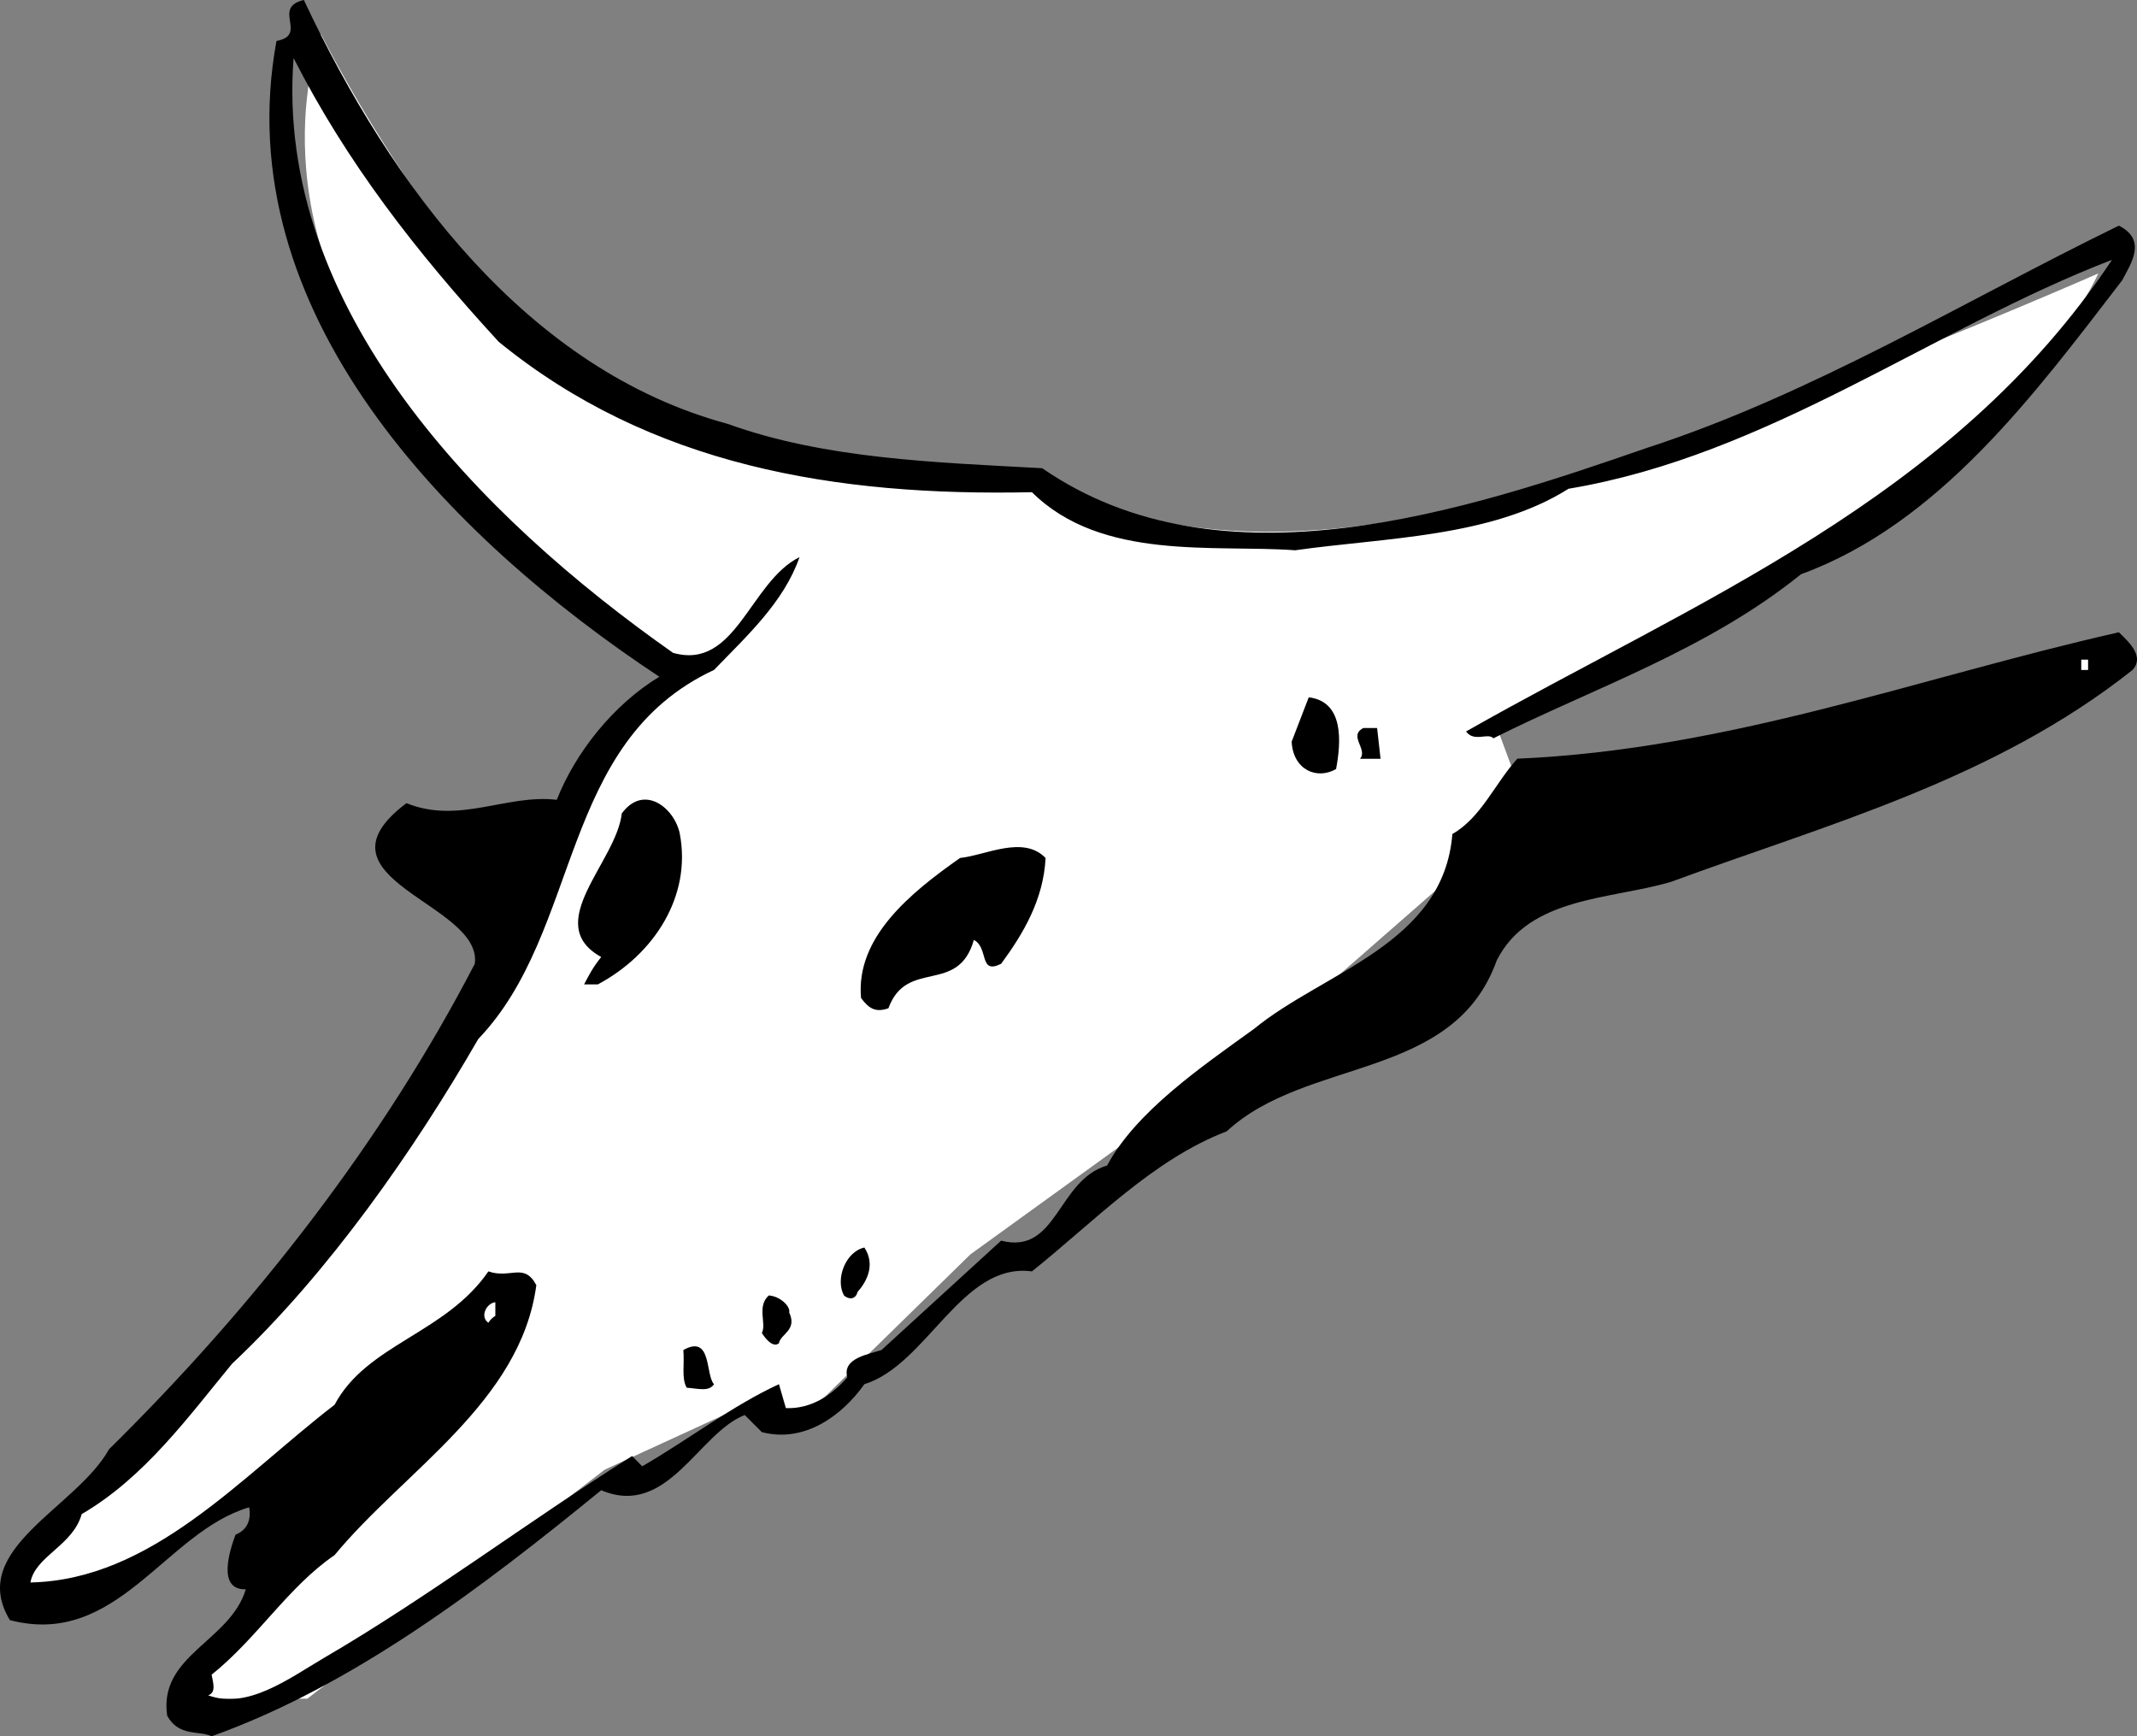
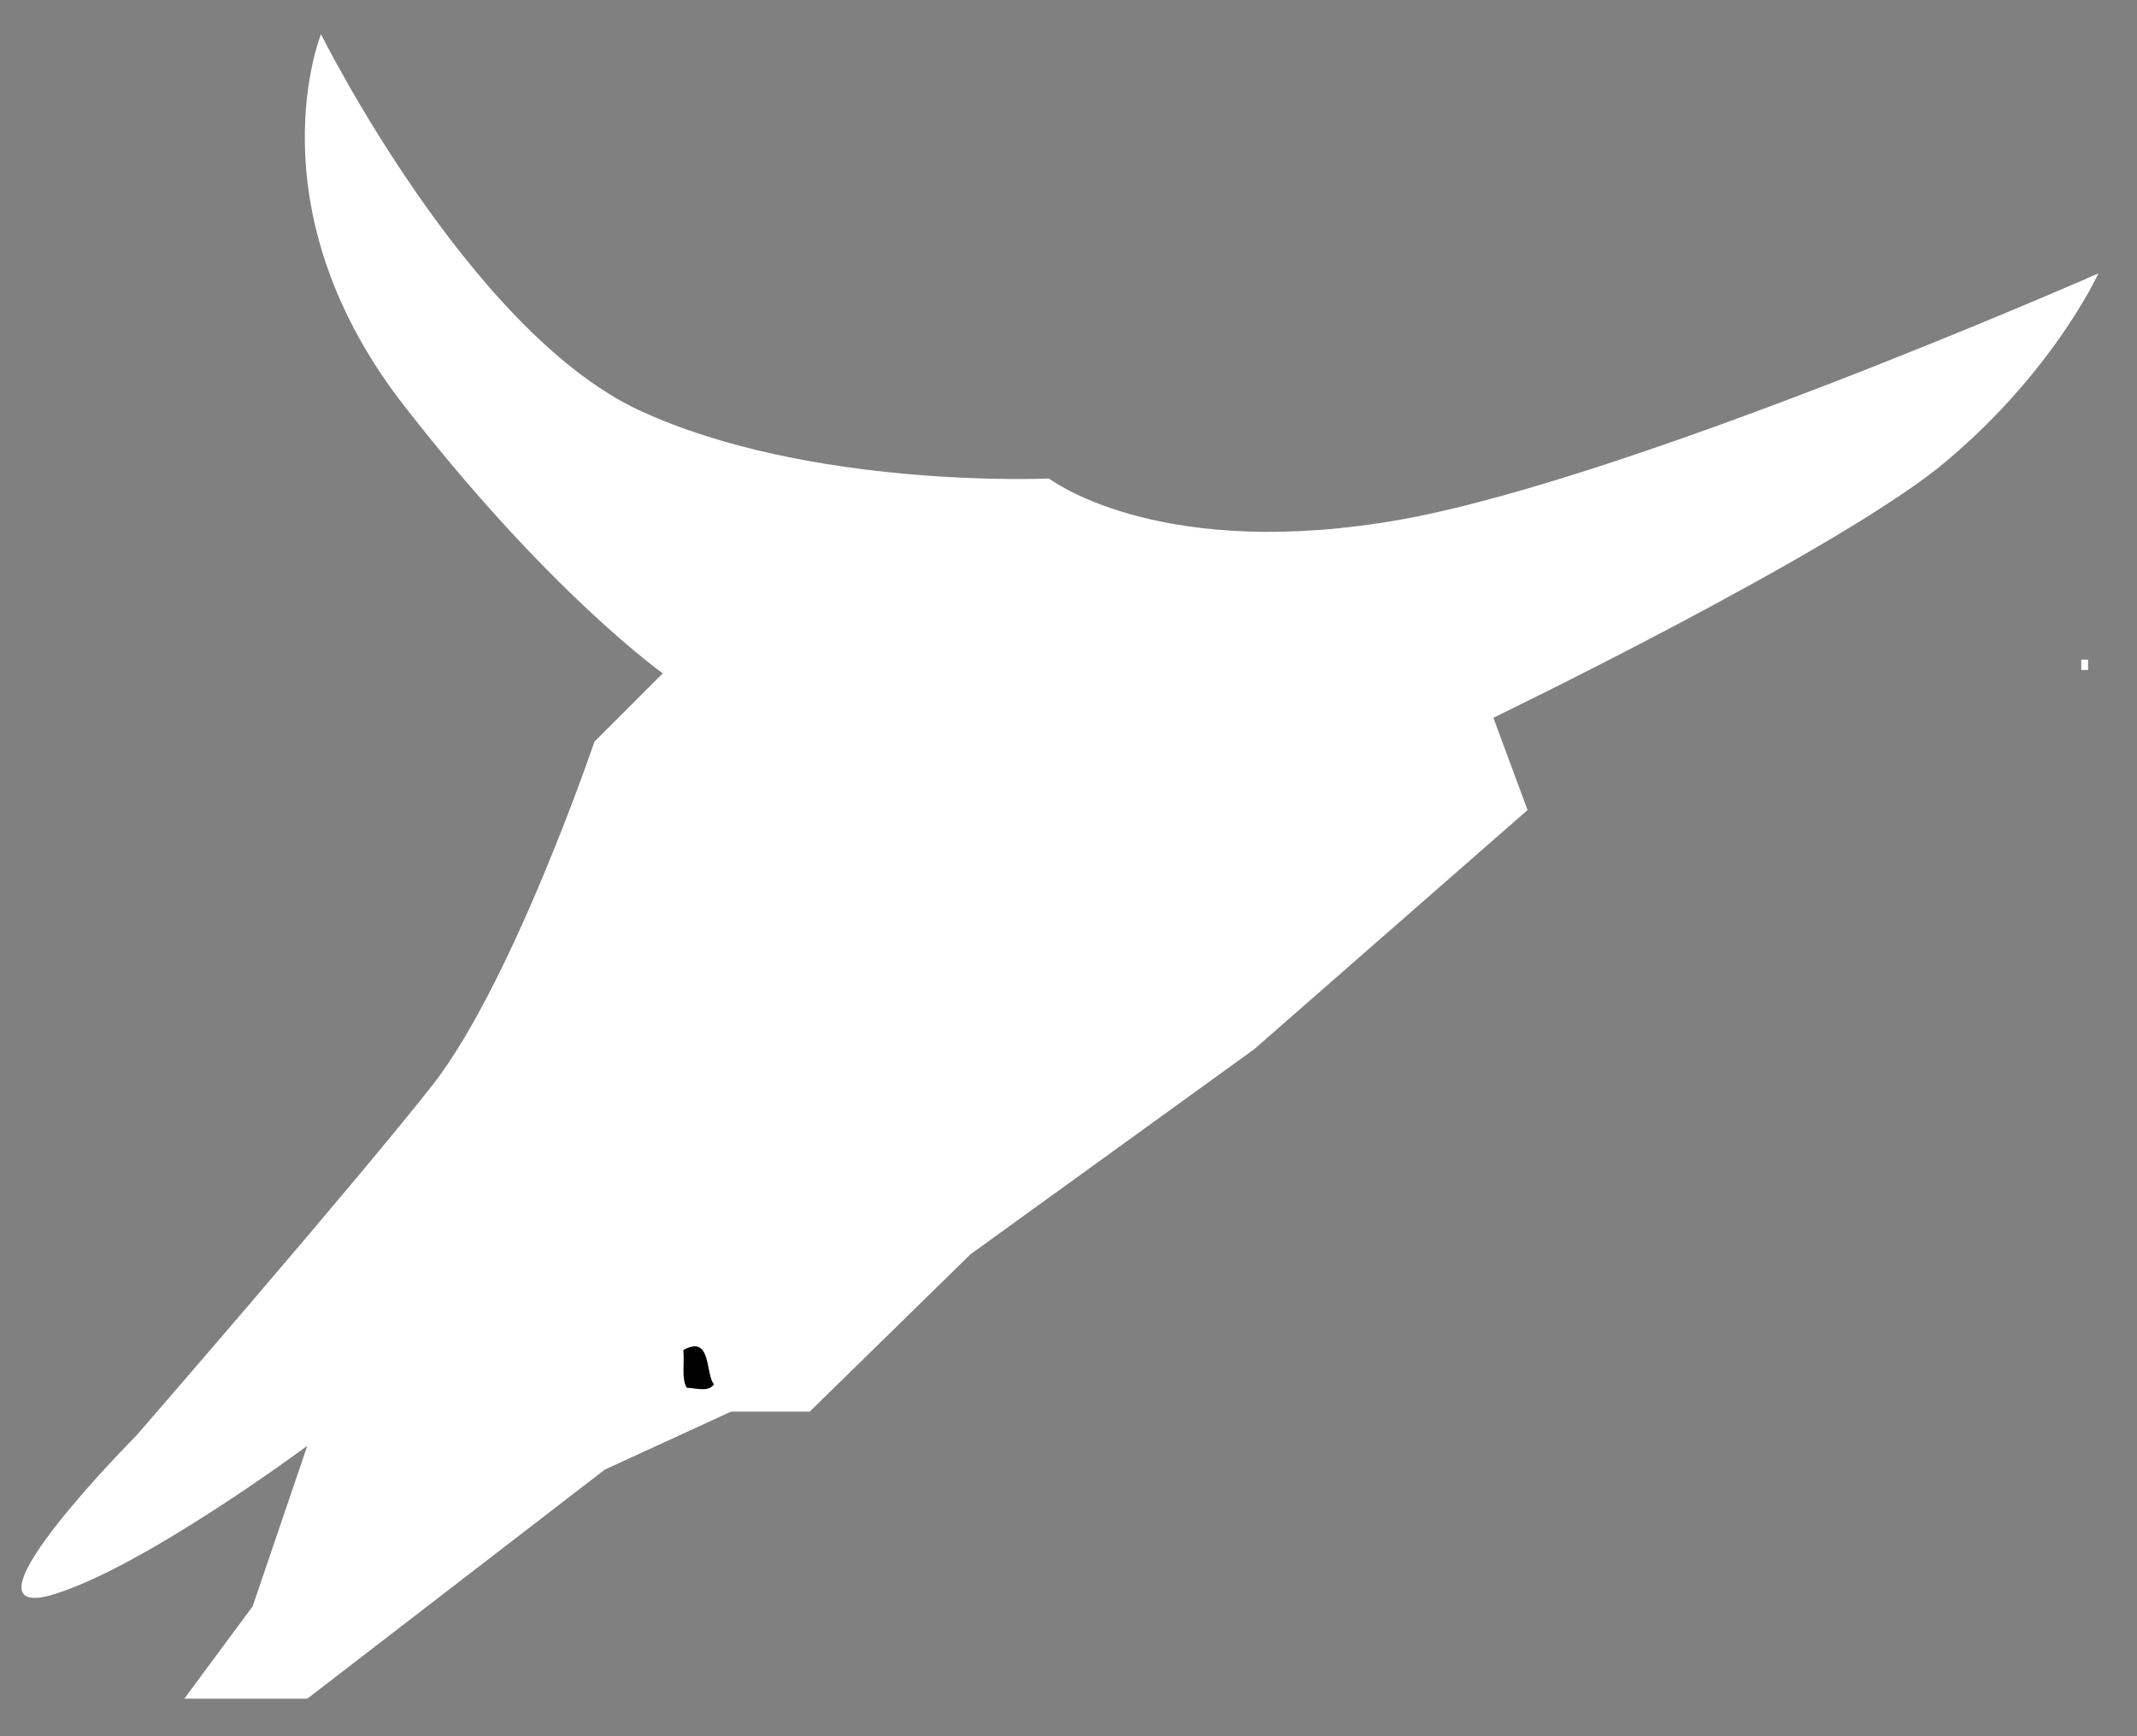
<svg xmlns="http://www.w3.org/2000/svg" width="62.521" height="50.801">
  <rect width="100%" height="100%" fill="#808080" stroke="none" />
  <path fill="#fff" d="M61.39 8s-14.36 6.324-21 7.3c-6.69 1.025-9.699-1.3-9.699-1.3s-6.992.324-12-2c-4.992-2.34-9.3-11-9.3-11s-2.024 4.992 2.3 10.7c4.34 5.624 7.7 8 7.7 8l-2 2s-2.36 6.96-4.7 10c-2.324 2.96-8.7 10.3-8.7 10.3s-5.292 5.324-2.6 4.7c2.64-.708 7.6-4.4 7.6-4.4l-1.6 4.7-2 2.7h3.6l8.7-6.7 3.7-1.7h2.3l4.7-4.6 8.3-6 8-7-1-2.7s9.676-4.676 13-7.3c3.34-2.708 4.7-5.7 4.7-5.7" />
-   <path d="M21.289 12.402c2.843 1.024 6.043 1.125 9.203 1.297 5.242 3.625 12.441 1.227 17.699-.597 4.84-1.575 9.242-4.278 13.8-6.5.84.425.34 1.125.098 1.597-2.558 3.328-5.355 7.125-9.398 8.602-2.758 2.226-6.059 3.324-9 4.8-.16-.175-.559.126-.8-.199 6.64-3.777 14.241-6.777 18.898-13.8C56.53 9.625 51.734 13.324 45.89 14.3c-2.258 1.426-5.36 1.426-8 1.8-2.36-.175-5.656.325-7.699-1.699-5.758.125-11.16-.777-15.602-4.402-2.457-2.676-4.457-5.273-6-8.3-.558 7.327 5.442 13.425 11.102 17.402 1.84.523 2.242-2.075 3.7-2.801-.458 1.324-1.56 2.324-2.5 3.3-4.56 2.126-3.86 7.626-6.9 10.801-1.859 3.223-4.359 6.825-7.202 9.5-1.258 1.524-2.555 3.325-4.399 4.399-.258.926-1.36 1.226-1.5 2 3.543-.074 6.14-3.074 8.899-5.2.945-1.777 3.242-2.074 4.5-3.902.644.227 1.043-.273 1.402.403-.457 3.425-3.86 5.425-5.902 7.898-1.356.926-2.258 2.426-3.598 3.5.043.227.14.527-.102.602 1.145.425 2.344-.477 3.403-1.102 3.039-1.773 5.941-3.973 9-5.898l.297.3c1.343-.777 2.644-1.777 4-2.402l.203.7c.742.027 1.34-.376 1.797-.9-.157-.573.644-.675 1-.8l3.5-3.2c1.644.427 1.644-1.773 3.101-2.198.844-1.575 2.742-2.875 4.301-4 2.043-1.676 5.543-2.477 5.8-5.7.84-.476 1.243-1.476 1.9-2.203 6.241-.273 11.741-2.375 17.6-3.699.34.324.743.727.4 1.102-4.06 3.222-8.958 4.523-13.5 6.199-1.759.523-4.157.426-5.102 2.3-1.258 3.524-5.555 2.825-7.899 5-2.156.825-3.86 2.626-5.699 4.098-2.059-.273-3.059 2.727-4.902 3.301-.657.926-1.758 1.727-3 1.402l-.5-.5c-1.356.524-2.258 3.024-4.2 2.2-3.457 2.824-7.257 5.722-11.398 7.199-.36-.176-.957.023-1.3-.602-.259-1.773 1.843-2.172 2.3-3.699-.86.027-.457-1.176-.3-1.598.44-.175.44-.578.398-.8-2.457.722-3.856 4.125-7 3.3-1.258-2.078 1.945-3.277 2.902-5 4.34-4.277 8.043-9.078 10.7-14.203.241-1.773-4.958-2.472-2-4.699 1.542.625 2.94-.273 4.398-.098.543-1.375 1.644-2.777 3-3.601-6.157-4.074-12.657-10.676-11.2-18.602.942-.172-.156-.972.801-1.199 2.543 5.426 6.543 10.824 12.399 12.402" />
  <path fill="#fff" d="M60.89 19.602h.2V19.3h-.2v.3" />
-   <path d="M39.09 22.5c-.56.324-1.258.027-1.301-.8l.5-1.298c1.043.125.945 1.325.8 2.098m1.301-.3h-.601c.242-.274-.356-.673.101-.9h.399l.101.9m-20.5 2.202c.344 1.825-.758 3.524-2.398 4.399h-.403c.145-.274.243-.477.5-.801-1.757-.973.442-2.773.602-4.2.64-.874 1.543-.175 1.7.602m10.699.7c-.06 1.222-.657 2.222-1.301 3.097-.657.328-.356-.472-.797-.699-.461 1.625-1.961.527-2.5 2-.36.125-.559.027-.801-.3-.16-1.774 1.441-3.075 2.898-4.098.743-.075 1.844-.676 2.5 0m-5.3 11.398c.343.527.043 1.027-.2 1.3-.058.227-.257.227-.398.102-.258-.476.043-1.277.598-1.402m-2.199 1.902c.242.524-.258.625-.301.899-.157.125-.356-.074-.5-.301.144-.273-.157-.773.203-1.098.34.024.64.325.597.5" />
  <path fill="#fff" d="M14.492 38.5a.614.614 0 0 0-.203.2c-.258-.173-.055-.575.203-.598v.398" />
  <path d="M20.89 40.5c-.156.227-.457.125-.8.102-.157-.278-.06-.676-.098-1.102.84-.473.64.727.898 1" />
</svg>